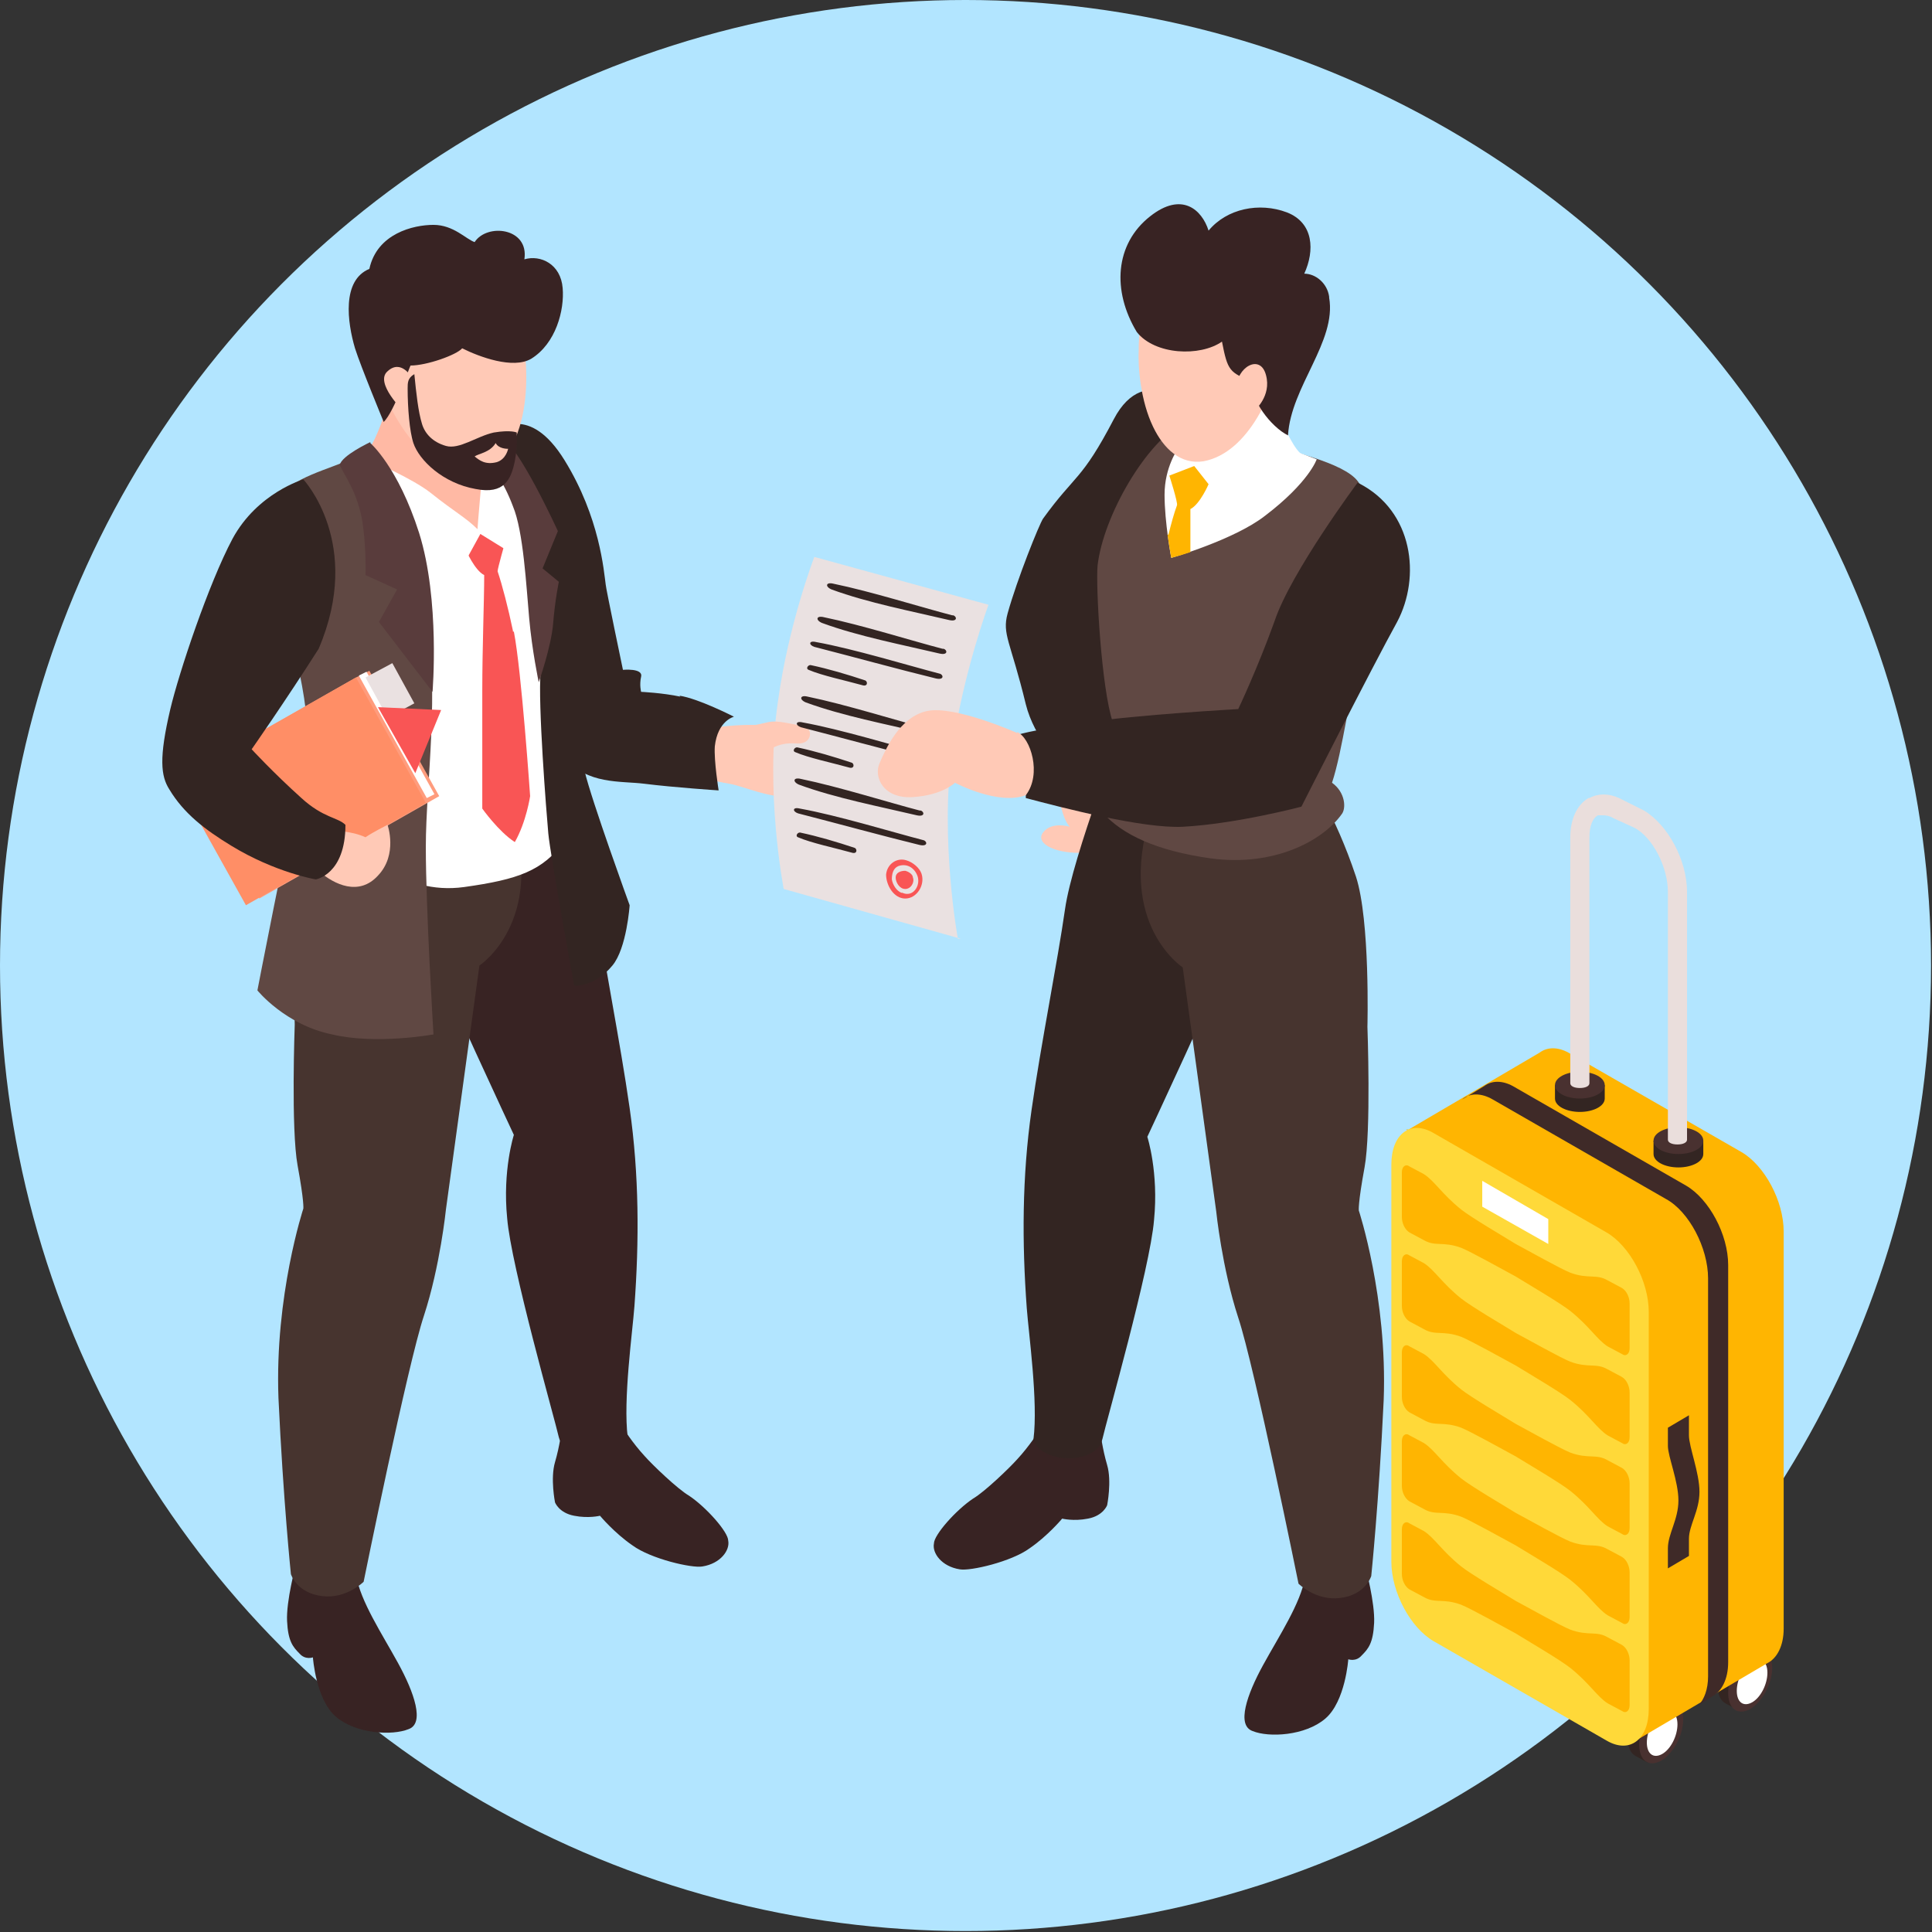
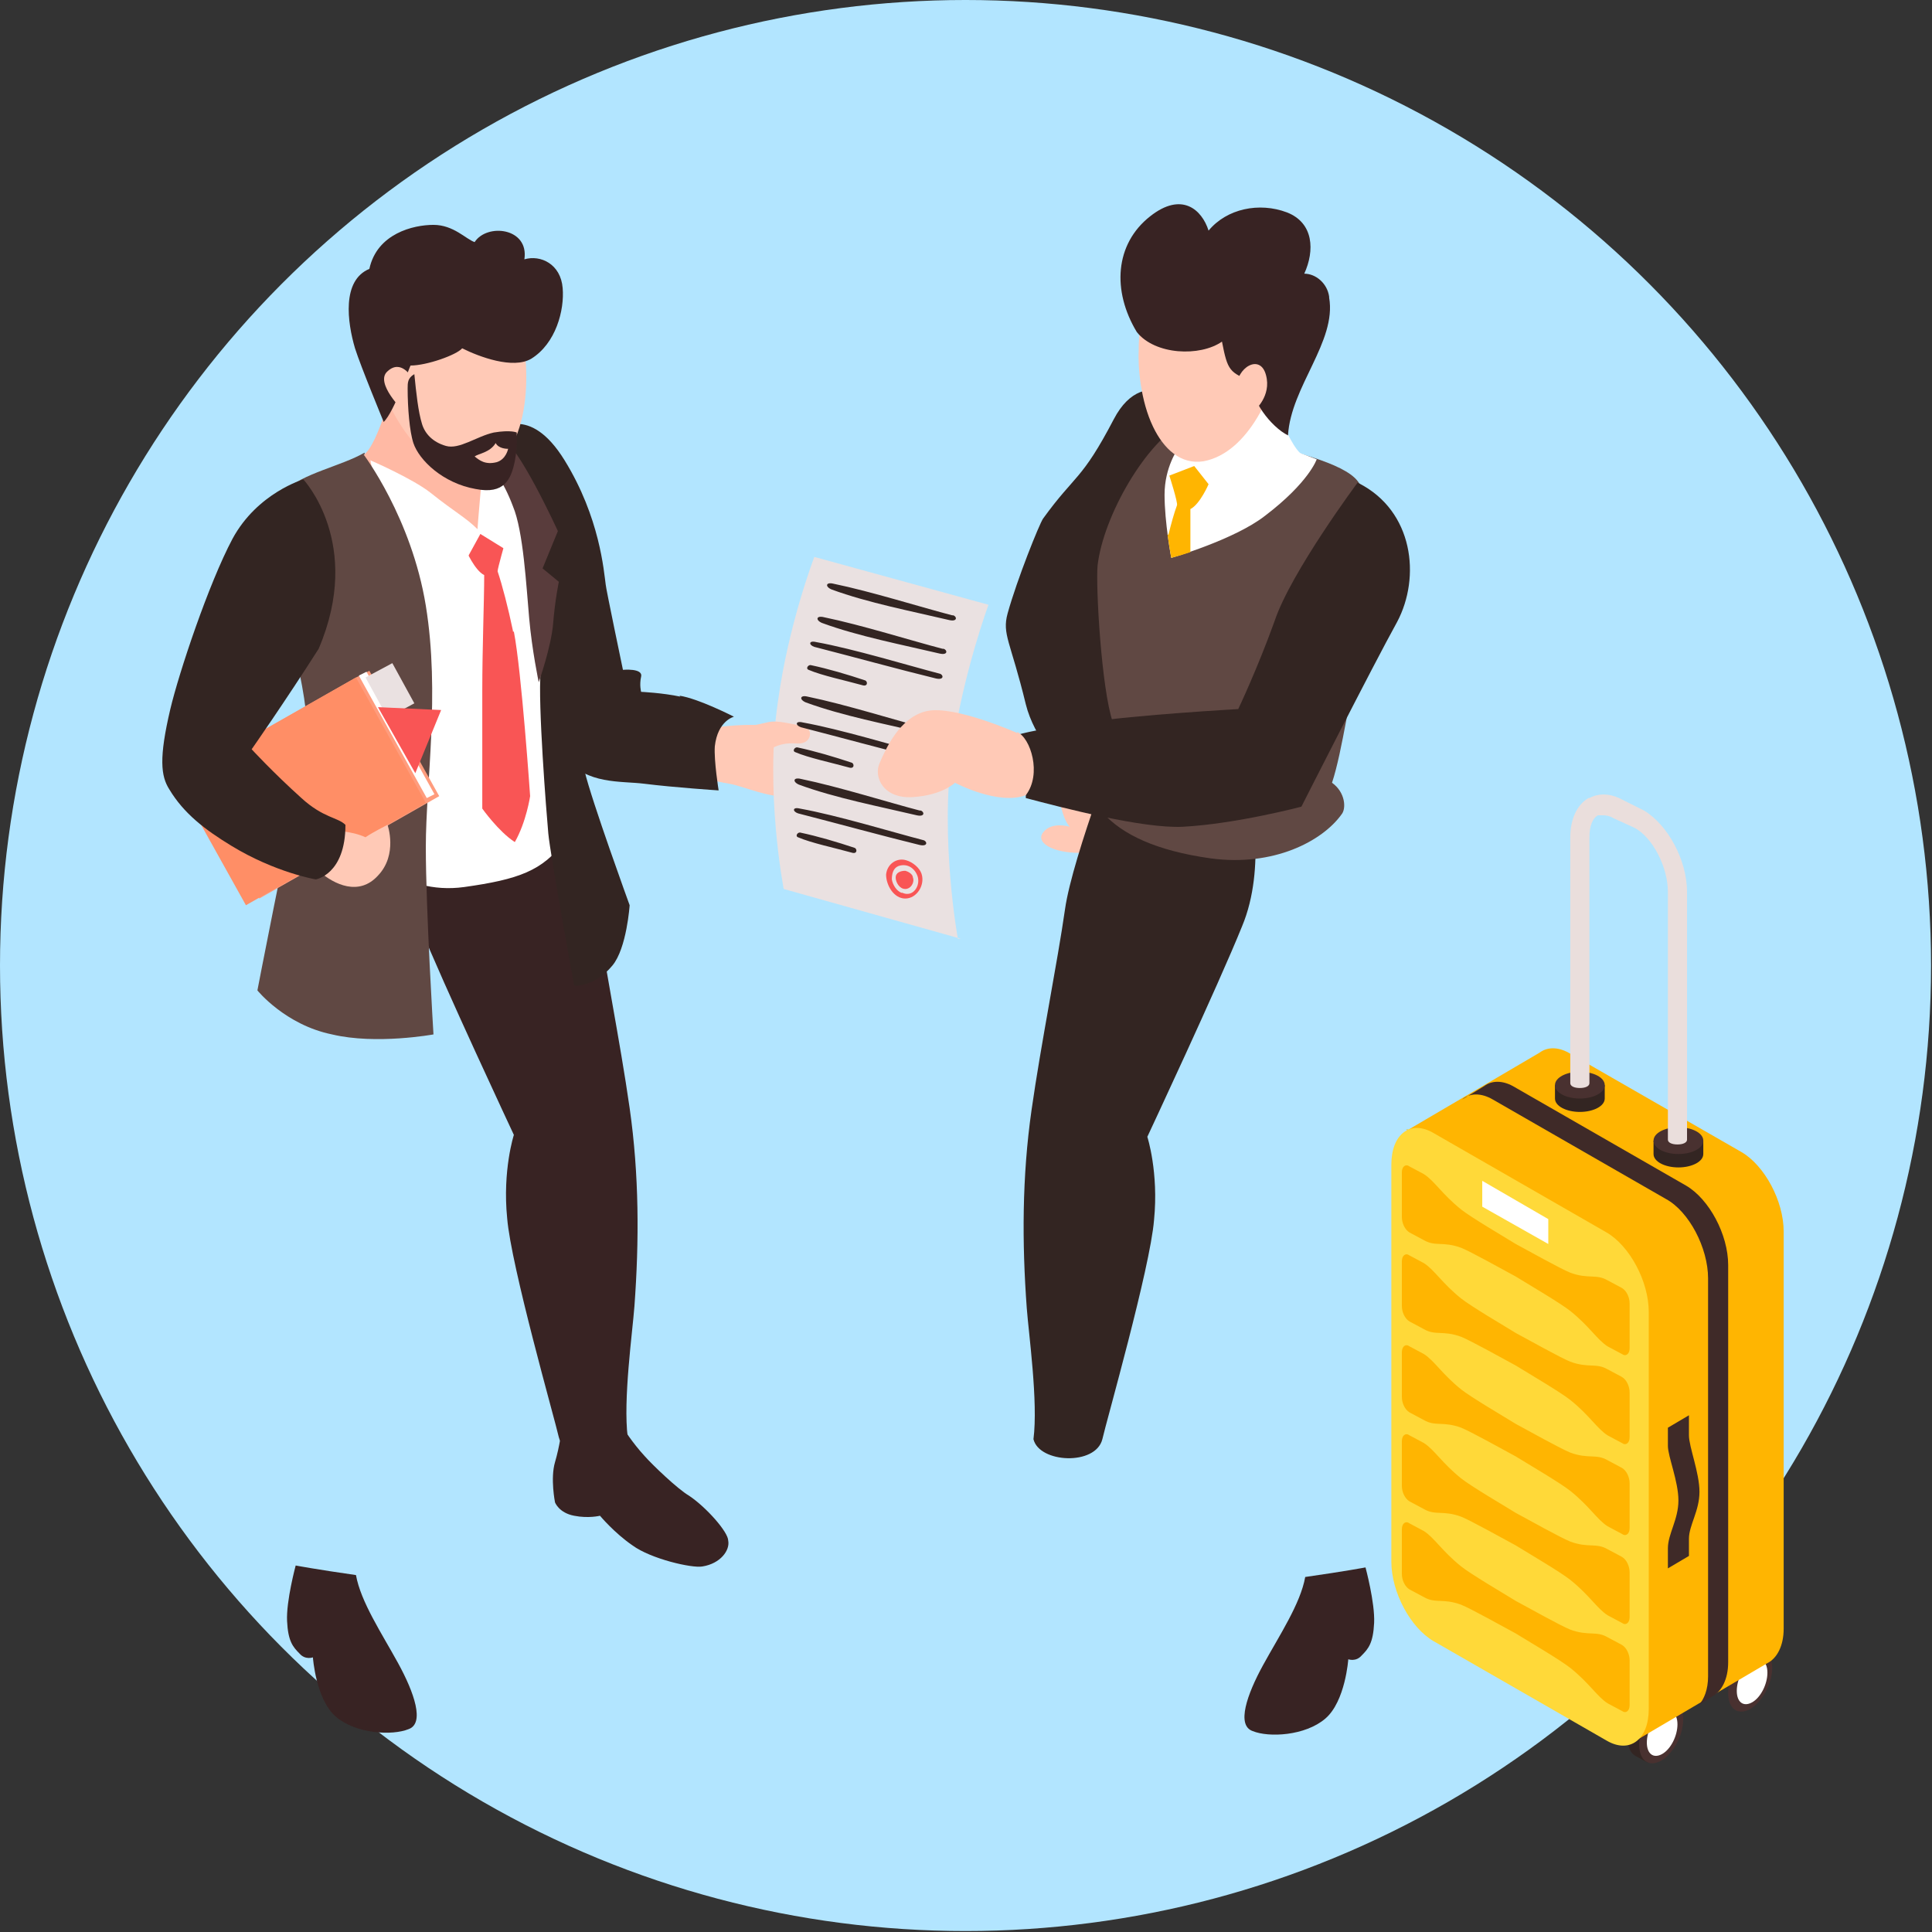
<svg xmlns="http://www.w3.org/2000/svg" id="_レイヤー_2" width="201.9" height="201.9" version="1.1" viewBox="0 0 201.9 201.9">
  <rect x="0" y="0" width="201.9" height="201.9" fill="#333333" stroke="none" />
  <defs>
    <style>.st0{fill:#593c3c}.st5{fill:#332522}.st7{fill:#3f2a28}.st8{fill:#f95555}.st9{fill:#fff}.st10{fill:#493130}.st11{fill:#ffb501}.st13{fill:#382323}.st14{fill:#604843}.st16{fill:#eae1e1}.st18{fill:#47342f}.st19{fill:#ffc9b6}</style>
  </defs>
  <g id="_レイヤー_1-2" style="isolation:isolate">
    <g id="_レイヤー_1-3">
      <circle cx="100.9" cy="100.9" r="100.9" style="isolation:isolate" fill="#b2e5ff" />
      <path class="st19" d="M74.2 76.1s3-.5 5.5-.3c2.6.2 3.8 0 4.6.2.8.2 1 1.7 0 1.4-1.8-.4-2.2 0-2.9.6-.4.4 1.3 1.1 3.3 1.8 2 .7 2.7-1 3.4-.5.7.5-.9 3.7-4.7 4-3 .2-5.5-1.1-7.2-1.4-3.1-.5-5.5-1.7-5.5-1.7l3.7-4.1h-.1z" />
      <path class="st5" d="M71.1 72.8c-1.9-.4-4.1-.5-4.1-.5s-.2-.7 0-1.6-1.9-.7-1.9-.7-1.8-8.6-1.8-8.9c-.2-1.4-.6-7-4.3-13S52 45 52 45s2.5 20 4.6 27.3l.6-.6c.9 2.7 1.8 7.3 1.9 7.5 2.2 2.8 5.8 2.4 8.2 2.7 3.2.4 7.8.7 7.8.7s-.5-3.1-.4-4.6c.3-2.7 2-3.1 2-3.1S73 73 71 72.7z" />
      <path class="st13" d="M56.1 75.4s5.4 13.8 6.2 19.4 2.5 14 3.5 21 1 13.9.5 20.7c-.2 2.7-1.2 9.8-.7 13.7-.6 2.5-6.5 2.8-7.2 0-.4-1.8-5-17.9-5.4-22.9-.5-5 .7-8.7.7-8.7s-7.4-15.8-9.9-22c-2.6-6.2-.8-13.9-.8-13.9l13-7.3z" />
      <path class="st13" d="M58.7 149.4s-.2 1.7-.7 3.4 0 4.2 0 4.2.4 1.1 2 1.4c1.5.3 2.7 0 2.7 0s1.5 1.8 3.4 3.1c1.9 1.4 6.2 2.4 7.3 2.2 1.9-.3 2.9-1.7 2.7-2.7 0-.9-2.3-3.5-4.1-4.7-1.2-.7-3.8-3.2-4.6-4.1-1.3-1.4-2.3-3-2.3-3h-6.5v.2zm-27.8 14.2s-1 3.7-.9 5.8.6 2.7 1.3 3.4c.6.7 1.4.4 1.4.4s.3 4.4 2.4 6.2c2.1 1.8 5.9 2 7.6 1.3 1.7-.6.6-3.8-1.1-6.9-1.7-3.1-3.9-6.4-4.4-9.2-4.2-.6-6.3-1-6.3-1z" />
-       <path class="st18" d="M36.8 81.1s-2.6 3.7-4.8 10.3c-1.5 4.6-1.2 15.7-1.2 15.7s-.4 10.9.3 14.7c.7 3.8.6 4.5.6 4.5s-3 9.1-2.6 19.8c.5 10.7 1.3 18.4 1.3 18.4s.6 2 3.3 2.3c2.5.3 4.3-1.5 4.3-1.5s4.6-22.7 6.3-27.8c1.7-5.2 2.3-11.1 2.3-11.1l3.5-25.5s6.9-4.5 3.4-15.8c-2.2-7.1-16.9-4-16.9-4h.2z" />
      <path class="st9" d="M42.2 45.9c1.4-.4 7-2.3 7.6-2 4 2 8.5 9.8 9.1 15 .2 2.2-.2 7.9-1.5 11.4 1.3 2.2.2 3.8 0 4.5 0 1.1 1.5 5.7 1.9 6.7.8 2 .9 4.8-.3 6.4-2.3 3.1-4.8 4-10.5 4.8-6.6.9-10.8-3.8-12.9-6.5-.5-.6-2.4-5.8-1-6.7-1.1-3.3-2.2-7.5-3.3-11.5-1.6-6-3.1-11.8.4-16.4 1.5-2 7.2-4.6 10.3-5.6z" />
      <path d="M41.5 38.7s5.4 4 7.1 6.8c1.7 2.7 2.5 3.8 1.5 10.2-4.9-1.7-11-4.7-12.2-8.1 1.7-.9 3.6-8.9 3.6-8.9z" fill="#ffb9a4" />
      <path class="st8" d="M53.6 65.9c-.5-2.4-1.1-4.7-1.6-6.2 0-.3.8-3.1.8-3.1l-2.6-1-1.5 1.9s.9 2.1 1.9 2.6c0 2.7-.2 7.6-.2 12.1v12.3s1.7 2.4 3.4 3.5c1.2-2.1 1.6-4.8 1.6-4.8s-.9-13.1-1.7-17.2h-.1z" />
      <path class="st9" d="M38.7 48.1s4.4 1.9 6.3 3.4c2.5 2 3.7 2.6 4.9 3.8 0-.3.5-5.9.5-5.9s2.1.3 2 .3c0 0 1.2 1.1 1.6 3.3.5 2.2-.4 4.9-.4 4.9l-3.4-2.1-2.3 4.2s-4.6-3.9-6.7-6.3c-2.1-2.4-2.5-5.7-2.5-5.7z" />
      <path class="st5" d="M52 45s3.4.4 5.3 4.7 2.5 9.2 2.6 16c0 4.9.3 11.4 1.2 14.9.7 3 4.7 14 4.7 14s-.3 4.5-1.8 6.3c-1.9 2.3-4 2.1-4 2.1s-2.5-13.7-2.7-15.9c-.2-2.2-1.1-13.6-.8-16.9.2-3.4-1.7-14.7-2.5-17.2s-5.4-7.6-5.4-7.6l3.4-.5z" />
      <path class="st0" d="M51.2 48.5s1.4 1.7 2.4 4.4c1.1 2.6 1.4 8.4 1.7 11.7.3 3.4 1 6.7 1 6.7s1.3-3.7 1.5-6.1c.2-2.5.6-4.4.6-4.4l-1.7-1.4 1.6-3.9s-4.2-9.2-6-9.8c-1.8-.5-1.1 2.7-1.1 2.7z" />
      <path class="st19" d="M54.8 36.5c-.4-2.4-1.2-5.4-3.2-7-2-1.5-5.2-1.4-7.6-1-3.7.6-5.9 5-4.8 9.8 1.1 4.4 4.7 10.9 9.7 11.3 2.6.2 4.3-1.9 5.2-4.4 1.1-3 1-6.7.7-8.7z" />
      <path class="st13" d="M53.6 32.5zm5.2-2.4c-.2-2.5-2.3-3.5-4-3 .5-3.3-3.9-3.8-5.2-1.8-.9-.3-2.2-1.8-4.3-1.8s-5.9.9-6.7 4.6c-2.9 1.2-2.3 5.6-1.5 8.3.6 1.9 3 7.7 3 7.7 1.1-1.1 2.6-5.5 2.8-5.9 1.7 0 4.8-1.1 5.4-1.8 1.8.9 5.3 2.2 7.2 1.1 2.6-1.6 3.5-5.1 3.3-7.4z" />
      <path class="st19" d="M43 39.4s-1.1-1.9-2.5-.6C39.1 40 42.2 43 42.2 43l.9-3.6H43z" />
      <path class="st13" d="M54 45.2s-.6-.3-2.4 0c-1.8.4-3.6 1.8-5 1.4-1.4-.4-2.2-1.3-2.5-2.3-.4-1.3-.6-3.2-.8-5.2-.7.4-.7.9-.7 1.5 0 2 .2 4.5.6 5.7.6 1.8 3.1 4.2 6.5 4.8 3 .6 3.7-1 4.1-2.9.3-1.7.2-2.2.2-3.1z" />
      <path class="st19" d="M53 46.9s-.9 0-1.2-.6c-.6 1-1.8 1.1-2.2 1.4.5.4 1.1.9 2.3.6 1-.3 1.2-1.4 1.2-1.4z" />
      <path class="st14" d="M38 47.5s5 6.6 6.5 15.8 0 18.6 0 25.2.8 19.6.8 19.6-6 1.1-10.6 0c-4.9-1-7.8-4.6-7.8-4.6s2.9-15.1 5-24.3c1-4.1-1.5-13.2-3.1-18.2-1-3-1.5-7 1-9.7 1.7-1.8 5.9-2.6 8.3-4v.2z" />
      <path fill="#ff9c7d" d="M19.8 80.7l7.3 13.2 18.8-10.7-7.3-13.1-1.4.7-17.4 9.9z" />
      <path fill="#ff8e66" d="M18.4 81.5l7.3 13.1 18.8-10.7-7.3-13.1-18.8 10.7z" />
      <path class="st9" d="M38.3 70.2L45.4 83l-.8.4-7.1-12.8.8-.4z" />
      <path class="st16" d="M38.2 70.8l2.3 4.2 2.8-1.5-2.3-4.2-2.8 1.5z" />
      <path class="st8" d="M39.5 73.9l6.6.3-2.7 6.6-3.9-6.9z" />
      <path class="st19" d="M34.7 86.8s2 0 3.5.7c.7-.5 2.3-1.3 2.3-1.3s1.1 3.1-1 5.3c-2 2.2-4.6.9-6.1-.4-1.6-1.3 1.3-4.3 1.3-4.3z" />
      <path class="st5" d="M31.7 50.1s-4.8 1.4-7.4 6.2c-2.5 4.7-5.6 14-6.5 17.8-1.2 5.1-1 7-.1 8.4 1.5 2.5 3.7 4.2 6.5 5.9 4.6 2.8 8.8 3.5 8.8 3.5s3.1-.5 3.1-5.7c-.8-.8-2.3-.7-4.6-2.8-3-2.7-5.2-5.1-5.2-5.1s3.5-5 7-10.5c4.7-11-1.6-17.7-1.6-17.7z" />
-       <path class="st0" d="M38.7 46.2s-3 1.4-3.2 2.4c.5 1.1 1.7 2.6 2.3 5.5.5 2.8.4 6 .4 6l3.3 1.5-1.9 3.4 5.6 7.3s.8-9.6-1.4-16.6c-2.2-6.9-5.1-9.4-5.1-9.4z" />
      <path class="st16" d="M99.5 78.3c1.2-8.1 3.8-15.1 3.8-15.1l-18.2-5s-2.7 7-3.8 15.1c-1.4 9.3.6 19.6.6 19.6l18.5 5.2h-.3s-1.9-10.4-.6-19.6v-.2z" />
      <path class="st19" d="M78.4 75.8c.9 0 1.7-.4 2.5-.4s2.1.3 3.1.5.9 1.9-.7 1.8c-2.4-.2-2.8 1-4 .8s-.9-2.7-.9-2.7z" />
      <path class="st5" d="M99.5 64.3c-3.1-.8-8.5-2.5-12.4-3.3-.8-.2-.9.3-.2.6 3.8 1.4 8.5 2.3 12.3 3.2.9.2.8-.4.4-.5h-.1zm-1 3.5c-3.1-.8-8.5-2.5-12.4-3.3-.8-.2-.9.3-.2.6 3.8 1.4 8.5 2.3 12.3 3.2.9.2.8-.4.4-.5h-.1zm-.3 2.6c-3.1-.8-9-2.6-12.9-3.3-.8-.2-.8.3-.2.5 3.9 1 9 2.4 12.7 3.3.9.2.8-.4.4-.5zm-7.8.7c-1.8-.6-3.8-1.2-5.7-1.6-.3 0-.5.4-.2.5 1.4.6 3.8 1.1 5.6 1.6.6.2.6-.4.3-.5zm6.4 5c-3.1-.8-8.5-2.5-12.4-3.3-.8-.2-.9.3-.2.6 3.8 1.4 8.5 2.3 12.3 3.2.9.2.8-.4.4-.5h-.1zm0 2.7c-3.1-.8-9-2.6-12.9-3.3-.8-.2-.8.3-.2.5 3.9 1 9 2.4 12.7 3.3.9.2.8-.4.4-.5zm-7.8.9c-1.8-.6-3.8-1.2-5.7-1.6-.3 0-.5.4-.2.5 1.4.6 3.8 1.1 5.6 1.6.6.2.6-.4.3-.5zm7.1 5c-3.1-.8-8.5-2.5-12.4-3.3-.8-.2-.9.3-.2.6 3.8 1.4 8.5 2.3 12.3 3.2.9.2.8-.4.4-.5h-.1zm.4 3.1c-3.1-.8-9-2.6-12.9-3.3-.8-.2-.8.3-.2.5 3.9 1 9 2.4 12.7 3.3.9.2.8-.4.4-.5zm-7.2.8c-1.8-.6-3.8-1.2-5.7-1.6-.3 0-.5.4-.2.5 1.4.6 3.8 1.1 5.6 1.6.6.2.6-.4.3-.5z" />
      <path class="st8" d="M94.7 89.9c-1-.3-2 .4-2.1 1.5 0 1.1.8 2.5 2 2.5s2.1-1.4 1.7-2.6c-.2-.6-.9-1.2-1.6-1.4zm-.5 3.4c-.5-.2-.9-.8-1-1.4 0-.7.2-1.2.7-1.4.9-.3 1.7.2 2 1.1.3 1-.5 2.2-1.6 1.7z" />
      <path class="st8" d="M94.6 91c-.5 0-1 .2-1 .7s.4 1.2 1 1.2 1-.7.8-1.2c0-.3-.4-.6-.8-.7z" />
      <path class="st5" d="M125 42.8s-5.3-5.3-8.6 1c-3.4 6.5-4 5.7-7.4 10.4-.4.6-2.7 6.3-3.7 9.9-.6 2.2.3 2.9 1.9 9.5.9 3.6 3.7 6.3 3.7 6.3s4.2-2.4 6.9-2.3c2.7 0-1.5-8.1-1.5-8.1l.8-5c6.5-7.6 8-21.7 8-21.7h-.1z" />
      <path class="st19" d="M110.9 79.9s-.4 3 0 4.5c.4 1.6.9 2 .9 2s-1.9-.6-2.8.6 1.5 2.3 4.4 2.1c2.9-.3 5.5-8 5.5-8l-3.2-3.5s-3.5.3-4.9 2.3z" />
-       <path class="st13" d="M115 149.7s.2 1.7.7 3.4 0 4.2 0 4.2-.4 1.1-2 1.4c-1.5.3-2.7 0-2.7 0s-1.5 1.8-3.4 3.1c-1.9 1.4-6.2 2.4-7.3 2.2-1.9-.3-2.9-1.7-2.7-2.7 0-.9 2.3-3.5 4.1-4.7 1.2-.7 3.8-3.2 4.6-4.1 1.3-1.4 2.3-3 2.3-3h6.5v.2z" />
      <path class="st5" d="M117.5 75.6s-5.4 13.8-6.2 19.4c-.8 5.6-2.5 14-3.5 21s-1 13.9-.5 20.7c.2 2.7 1.2 9.8.7 13.7.6 2.5 6.5 2.8 7.2 0 .4-1.8 5-17.9 5.4-22.9.5-5-.7-8.7-.7-8.7s7.4-15.8 9.9-22c2.6-6.2.8-13.9.8-13.9l-13-7.3h-.1z" />
      <path class="st13" d="M142.7 163.8s1 3.7.9 5.8-.6 2.7-1.3 3.4c-.6.7-1.4.4-1.4.4s-.3 4.4-2.4 6.2c-2.1 1.8-5.9 2-7.6 1.3-1.7-.6-.6-3.8 1.1-6.9 1.7-3.1 3.9-6.4 4.4-9.2 4.2-.6 6.3-1 6.3-1z" />
-       <path class="st18" d="M136.9 81.3s2.6 3.7 4.8 10.3c1.5 4.6 1.2 15.7 1.2 15.7s.4 10.9-.3 14.7c-.7 3.8-.6 4.5-.6 4.5s3 9.1 2.6 19.8c-.5 10.7-1.3 18.4-1.3 18.4s-.6 2-3.3 2.3c-2.5.3-4.3-1.5-4.3-1.5s-4.6-22.7-6.3-27.8c-1.7-5.2-2.3-11.1-2.3-11.1l-3.5-25.5s-6.9-4.5-3.4-15.8c2.2-7.1 16.9-4 16.9-4h-.2z" />
      <path class="st14" d="M131.4 46.1c-1.4-.4-7-2.3-7.6-2-4 2-8.5 9.8-9.1 15-.2 2.2.4 12.9 1.6 16.4-1.9.8-1.7 1.7-.9 2.8-.8 1.1-1.3 1.2-1.7 2.3-.8 2 .3 2.9 1.6 4.4 2 2.2 5.5 3.9 11.2 4.7 6.6.9 11.7-1.8 13.7-4.6.5-.6.4-2.3-1-3.3 1.1-3.3 1.9-9.7 3-13.7 1.6-6 3.2-13.2-.3-17.8-1.5-2-7.4-3.2-10.5-4.2z" />
      <path class="st9" d="M123.1 46.9s-1.4 1.9-1.4 4.8.7 6.6.7 6.6 6.6-1.9 9.8-4.4c4.6-3.5 5.4-5.9 5.4-5.9s-4-1.6-6.1-1.9c-2.1-.3-8.4.7-8.4.7z" />
      <path class="st9" d="M132.1 38.9s-5.4 4-7.1 6.8c-1.7 2.7-2.5 3.8-1.5 10.2 4.9-1.7 11.5-4.9 12.7-8.3-1.7-.9-4.1-8.6-4.1-8.6z" />
      <path class="st19" d="M119 36.4c0-2.3.6-5.3 2.4-6.9s4.8-1.8 7.1-1.6c3.6.2 6.1 4.2 5.4 8.7-.6 4.2-3.4 10.7-8.1 11.6-2.4.4-4.2-1.3-5.3-3.6-1.3-2.7-1.6-6.2-1.5-8.1z" />
      <path d="M117 79.2s1.9 2.6 5.4 3.7c3.5 1 6.3.6 6.3.6s-2.3-.8-4.1-1.3c-1.8-.6-6.2-2.9-7.6-3zm3.5-2.6s1.6 2.8 4.8 3.8c3.2 1 5.2.5 5.2.5s-3.5-1.1-4.9-1.8c-1.4-.6-5.1-2.6-5.1-2.6z" fill="#e83a3a" />
      <path class="st13" d="M138.9 31c-.2-1.4-1.4-2.4-2.6-2.4 1.1-2.4 1-5.3-1.8-6.4-2.9-1.1-6.3-.4-8.2 1.9-.7-2.2-2.8-4.1-6.1-1.5-3.7 2.9-4 7.8-1.4 12.1 1.9 2.4 6.6 2.6 8.9 1 .6 3.1.8 3.2 3.2 4.2-.3 1.8 1.9 4.7 3.7 5.6.3-5.1 5.1-9.8 4.3-14.4z" />
      <path class="st19" d="M129.2 40.6c0-2.2 2.5-3.7 3.1-1.4.6 2.2-1.2 3.7-1.2 3.7l-1.9-2.2z" />
      <path class="st5" d="M141.9 50.4s-7 9.4-8.7 14.5c-1.8 5-3.8 9.2-3.8 9.2s-10.7.6-15.9 1.4c-3.4.5-5.9.9-7.2 1.3.7 1.9.9 4.2.9 6.2v.4c3.8 1 12.2 3.2 16.4 3 5.6-.3 12.4-2.1 12.4-2.1s7.4-14.6 10-19.3c2.5-4.7 1.7-11.6-4-14.5h-.1z" />
      <path class="st19" d="M106.3 76.6s-6.5-2.9-9.4-2.3-4.4 4.1-5 5.5.4 3.7 3.5 3.5 4.4-1.5 4.4-1.5 4.5 2.4 7.4 1.3c1.7-2.2.5-6-.9-6.6z" />
      <path class="st5" d="M170 181.7c0-1.7 1-3.6 2.3-4.3.6-.3 1.1-.3 1.5-.1l1.3.7-.5 1c0 1.5-.8 3.2-1.9 4.1l-.5 1.1-1.3-.7c-.5-.3-.8-.9-.8-1.8h-.1z" />
      <path class="st10" d="M171.3 182.3c0 1.7 1 2.4 2.3 1.7 1.2-.7 2.3-2.6 2.3-4.3s-1-2.4-2.3-1.7c-1.2.7-2.3 2.6-2.3 4.3z" />
      <path class="st9" d="M172.1 182.1c0 1.2.7 1.7 1.6 1.2.9-.5 1.6-1.9 1.6-3.1s-.7-1.7-1.6-1.2c-.9.5-1.6 1.9-1.6 3.1z" />
-       <path class="st5" d="M179.4 176.2c0-1.7 1-3.6 2.3-4.3.6-.3 1.1-.3 1.5-.1l1.3.7-.5 1c0 1.5-.8 3.2-1.9 4.1l-.5 1.1-1.3-.7c-.5-.3-.8-.9-.8-1.8h-.1z" />
      <path class="st10" d="M180.6 176.9c0 1.7 1 2.4 2.3 1.7 1.2-.7 2.3-2.6 2.3-4.3s-1-2.4-2.3-1.7c-1.2.7-2.3 2.6-2.3 4.3z" />
      <path class="st9" d="M181.5 176.7c0 1.2.7 1.7 1.6 1.2.9-.5 1.6-1.9 1.6-3.1s-.7-1.7-1.6-1.2c-.9.5-1.6 1.9-1.6 3.1z" />
      <path class="st11" d="M147.1 118.1l13.8-8.1c.8-.6 1.9-.6 3 0l18.1 10.4c2.4 1.4 4.4 5.1 4.4 8.3v41.5c0 1.8-.7 3.1-1.7 3.6l-14.1 8.3-7.1-19.2c-2.2-1.5-4-5.1-4-8.1v-2.9L147 118h.1z" />
      <path class="st7" d="M178.5 133.6c0-3.2-2-7-4.4-8.3L156 114.9c-1.2-.7-2.4-.7-3.2 0l2.3-1.4c.8-.6 1.9-.6 3 0l18.1 10.4c2.4 1.4 4.4 5.1 4.4 8.3v41.5c0 1.8-.7 3.1-1.7 3.6l-1.4.9c.6-.6 1-1.7 1-3v-41.5z" />
      <path d="M167.9 181.9l-18.1-10.4c-2.4-1.4-4.4-5.1-4.4-8.3v-41.5c0-3.2 2-4.7 4.4-3.3l18.1 10.4c2.4 1.4 4.4 5.1 4.4 8.3v41.5c0 3.2-2 4.7-4.4 3.3z" fill="#ffd939" />
      <path class="st7" d="M174.3 163.9l2.2-1.3v-1.8c0-1.4 1.1-2.9 1.1-4.9s-1.1-4.7-1.1-5.9v-2.1l-2.2 1.3v1.9c0 1.1 1.1 3.7 1.1 5.7s-1.1 3.5-1.1 5v2z" />
      <path class="st11" d="M147.3 121.9l1.5.8c1.1.7 1.9 2.1 3.9 3.7 1 .8 4.4 2.8 5.7 3.6 1.3.7 4.7 2.6 5.7 3 1.9.7 2.7.1 3.9.8l1.5.8c.5.3.8 1 .8 1.6v4.7c0 .6-.4.9-.8.6l-1.5-.8c-1.1-.7-1.9-2.1-3.9-3.7-1-.8-4.4-2.8-5.7-3.6-1.3-.7-4.7-2.6-5.7-3-1.9-.7-2.7-.1-3.9-.8l-1.5-.8c-.5-.3-.8-1-.8-1.6v-4.7c0-.6.4-.9.8-.6zm0 9.3l1.5.8c1.1.7 1.9 2.1 3.9 3.7 1 .8 4.4 2.8 5.7 3.6 1.3.7 4.7 2.6 5.7 3 1.9.7 2.7.1 3.9.8l1.5.8c.5.3.8 1 .8 1.6v4.7c0 .6-.4.9-.8.6l-1.5-.8c-1.1-.7-1.9-2.1-3.9-3.7-1-.8-4.4-2.8-5.7-3.6-1.3-.7-4.7-2.6-5.7-3-1.9-.7-2.7-.1-3.9-.8l-1.5-.8c-.5-.3-.8-1-.8-1.6v-4.7c0-.6.4-.9.8-.6zm0 9.5l1.5.8c1.1.7 1.9 2.1 3.9 3.7 1 .8 4.4 2.8 5.7 3.6 1.3.7 4.7 2.6 5.7 3 1.9.7 2.7.1 3.9.8l1.5.8c.5.3.8 1 .8 1.6v4.7c0 .6-.4.9-.8.6l-1.5-.8c-1.1-.7-1.9-2.1-3.9-3.7-1-.8-4.4-2.8-5.7-3.6-1.3-.7-4.7-2.6-5.7-3-1.9-.7-2.7-.1-3.9-.8l-1.5-.8c-.5-.3-.8-1-.8-1.6v-4.7c0-.6.4-.9.8-.6zm0 9.3l1.5.8c1.1.7 1.9 2.1 3.9 3.7 1 .8 4.4 2.8 5.7 3.6 1.3.7 4.7 2.6 5.7 3 1.9.7 2.7.1 3.9.8l1.5.8c.5.3.8 1 .8 1.6v4.7c0 .6-.4.9-.8.6l-1.5-.8c-1.1-.7-1.9-2.1-3.9-3.7-1-.8-4.4-2.8-5.7-3.6-1.3-.7-4.7-2.6-5.7-3-1.9-.7-2.7-.1-3.9-.8l-1.5-.8c-.5-.3-.8-1-.8-1.6v-4.7c0-.6.4-.9.8-.6zm0 9.2l1.5.8c1.1.7 1.9 2.1 3.9 3.7 1 .8 4.4 2.8 5.7 3.6 1.3.7 4.7 2.6 5.7 3 1.9.7 2.7.1 3.9.8l1.5.8c.5.3.8 1 .8 1.6v4.7c0 .6-.4.9-.8.6l-1.5-.8c-1.1-.7-1.9-2.1-3.9-3.7-1-.8-4.4-2.8-5.7-3.6-1.3-.7-4.7-2.6-5.7-3-1.9-.7-2.7-.1-3.9-.8l-1.5-.8c-.5-.3-.8-1-.8-1.6v-4.7c0-.6.4-.9.8-.6z" />
      <path class="st9" d="M161.8 130l-6.9-3.9v-2.7l6.9 4v2.6z" />
      <path class="st5" d="M178 119.2v1.4c0 .8-1.2 1.4-2.6 1.4s-2.6-.6-2.6-1.4v-1.4h5.2z" />
      <path class="st10" d="M175.4 117.8c1.4 0 2.6.6 2.6 1.4s-1.2 1.4-2.6 1.4-2.6-.6-2.6-1.4 1.2-1.4 2.6-1.4z" />
      <path class="st5" d="M167.7 113.4v1.4c0 .8-1.2 1.4-2.6 1.4s-2.6-.6-2.6-1.4v-1.4h5.2z" />
      <path class="st10" d="M165.1 112c1.4 0 2.6.6 2.6 1.4s-1.2 1.4-2.6 1.4-2.6-.6-2.6-1.4 1.2-1.4 2.6-1.4z" />
      <path d="M166.1 83.4c.9-.5 2-.5 3.1 0l2.6 1.3c2.5 1.5 4.5 5.2 4.5 8.5v25.9c0 .3-.4.5-1 .5s-1-.2-1-.5V93.2c0-2.6-1.6-5.7-3.5-6.7l-2.2-1c-.3-.2-.7-.3-1.1-.3h-.5c-.6.3-.9 1.2-.9 2.3v25.7c0 .3-.4.5-1 .5s-1-.2-1-.5V87.5c0-1.9.7-3.4 1.9-4.1z" fill="#eadedc" />
    </g>
  </g>
  <path class="st11" d="M122 55.8c.2 1.4.4 2.5.4 2.5s.8-.2 2-.6v-4.5c1-.5 1.9-2.6 1.9-2.6l-1.5-1.9-2.6 1s.9 2.8.8 3.1c-.3.8-.6 1.9-.9 3.1z" />
</svg>